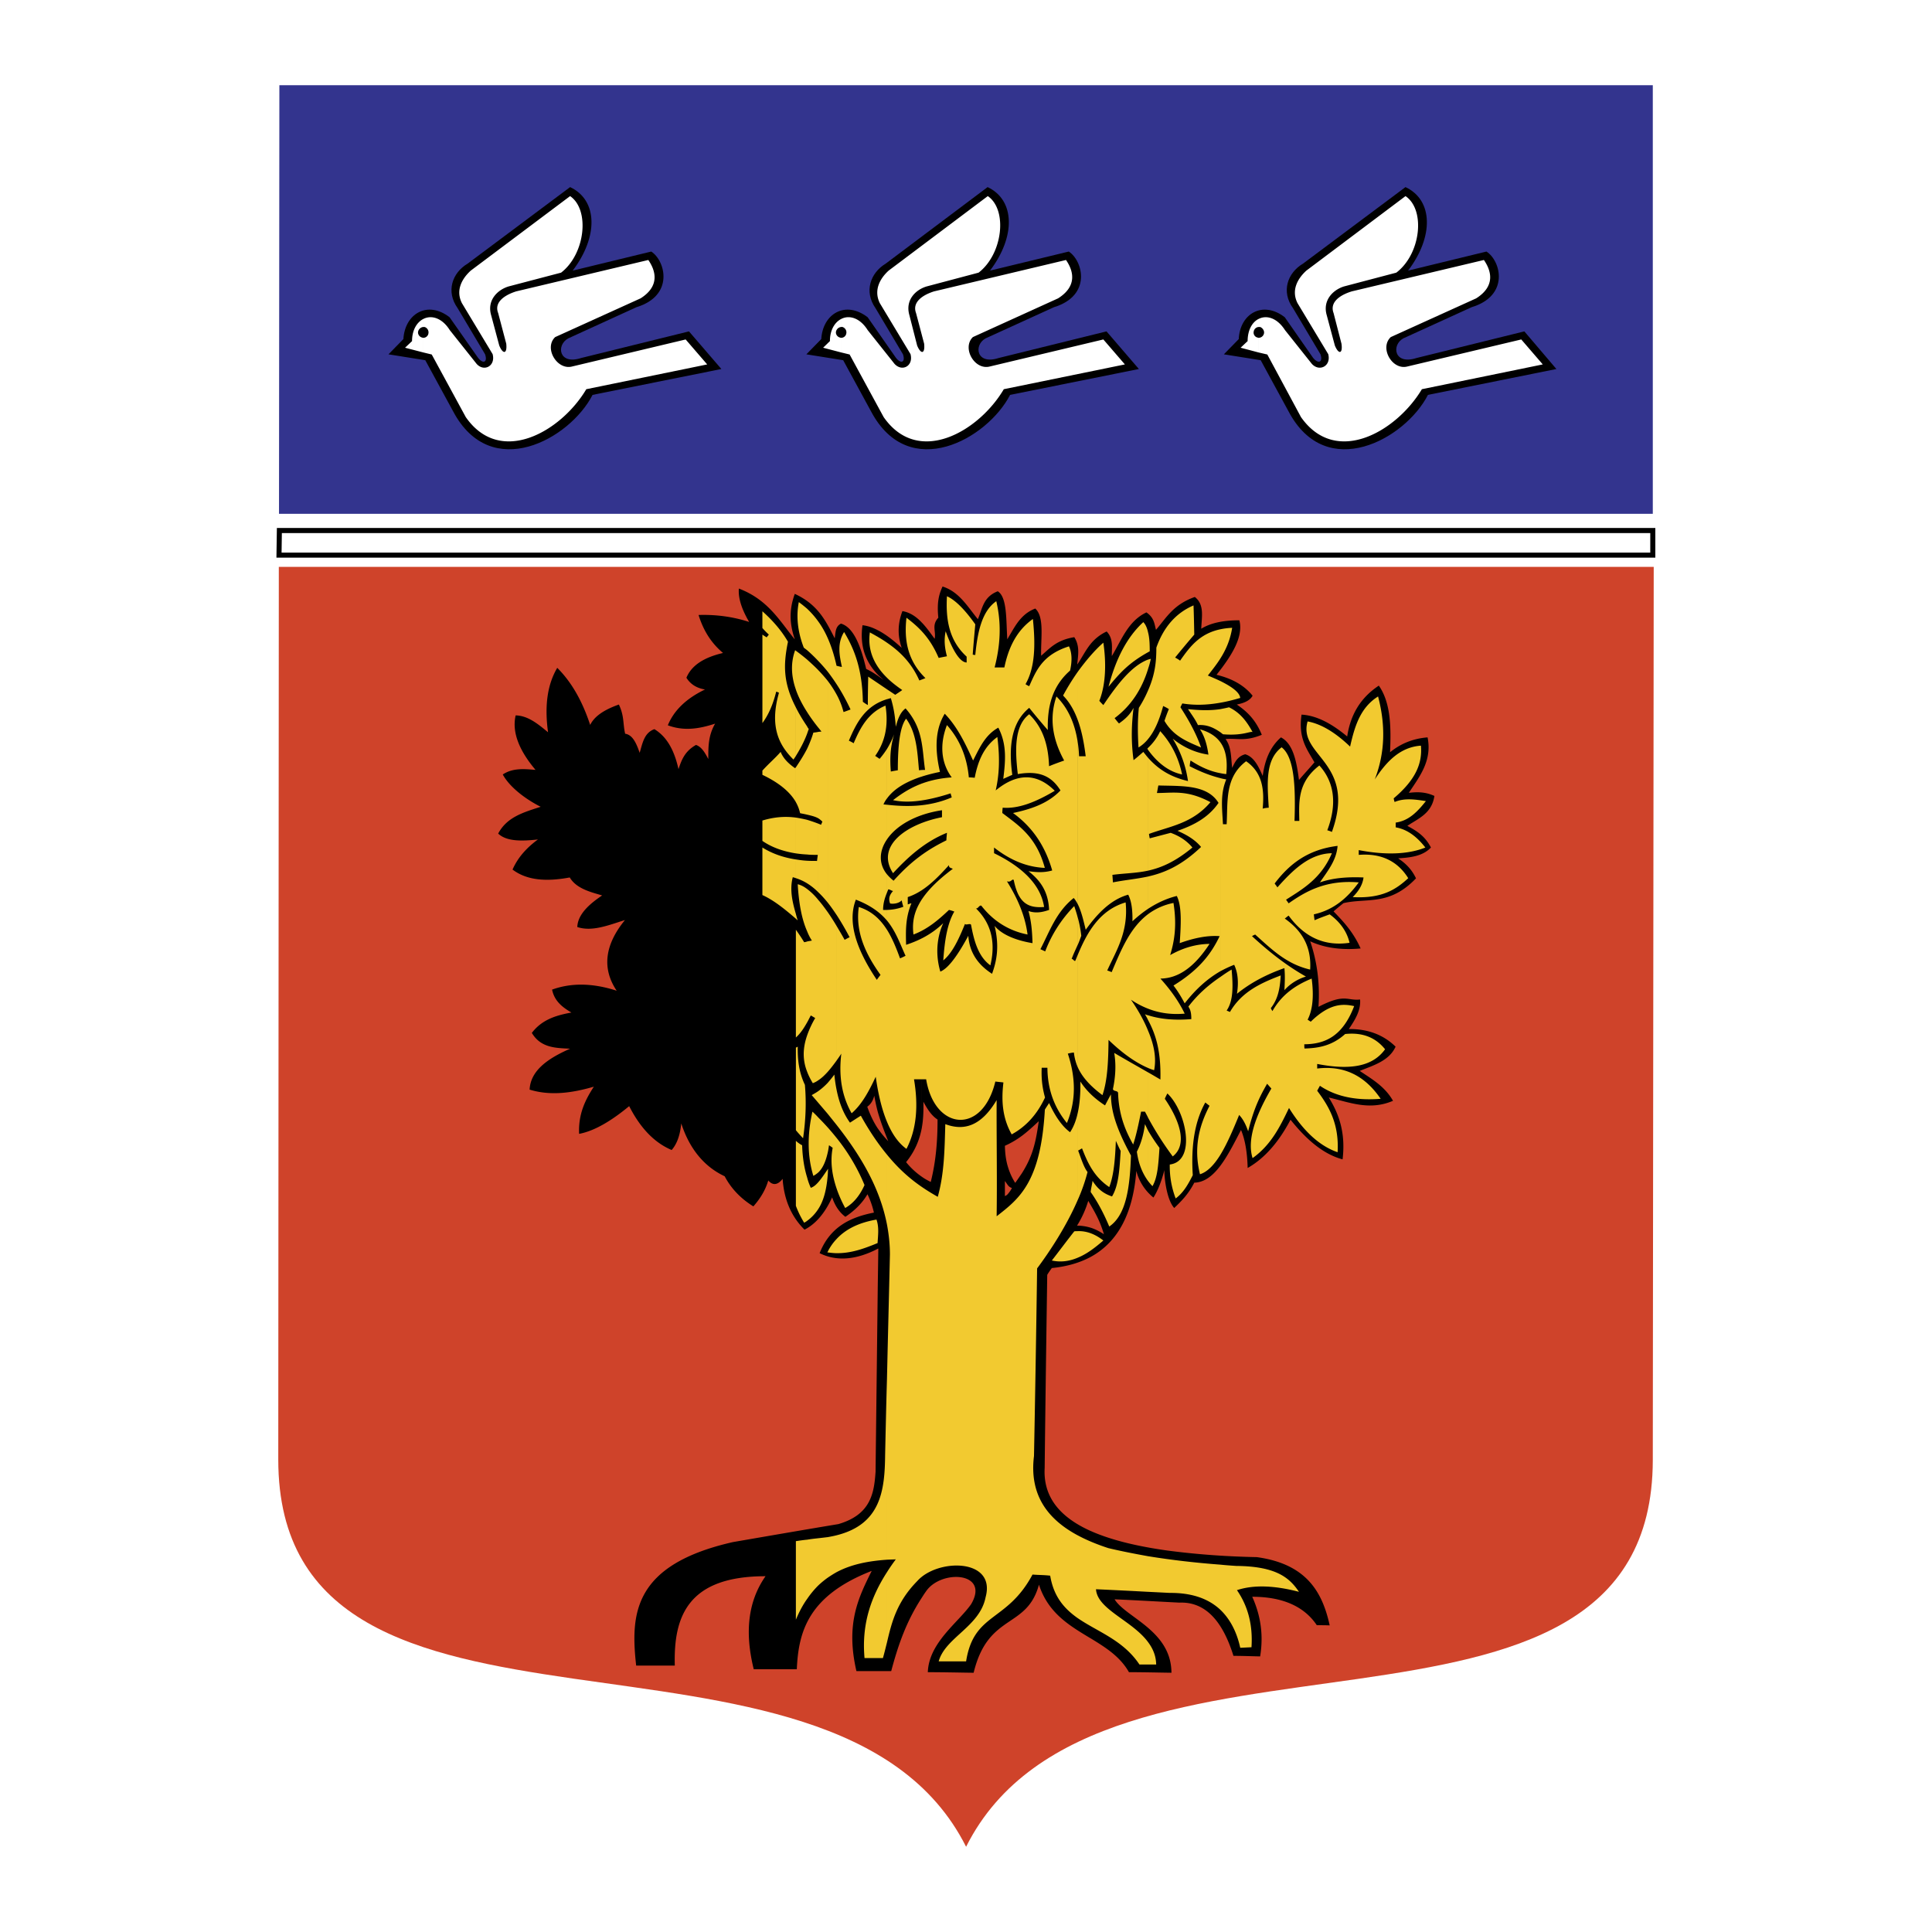
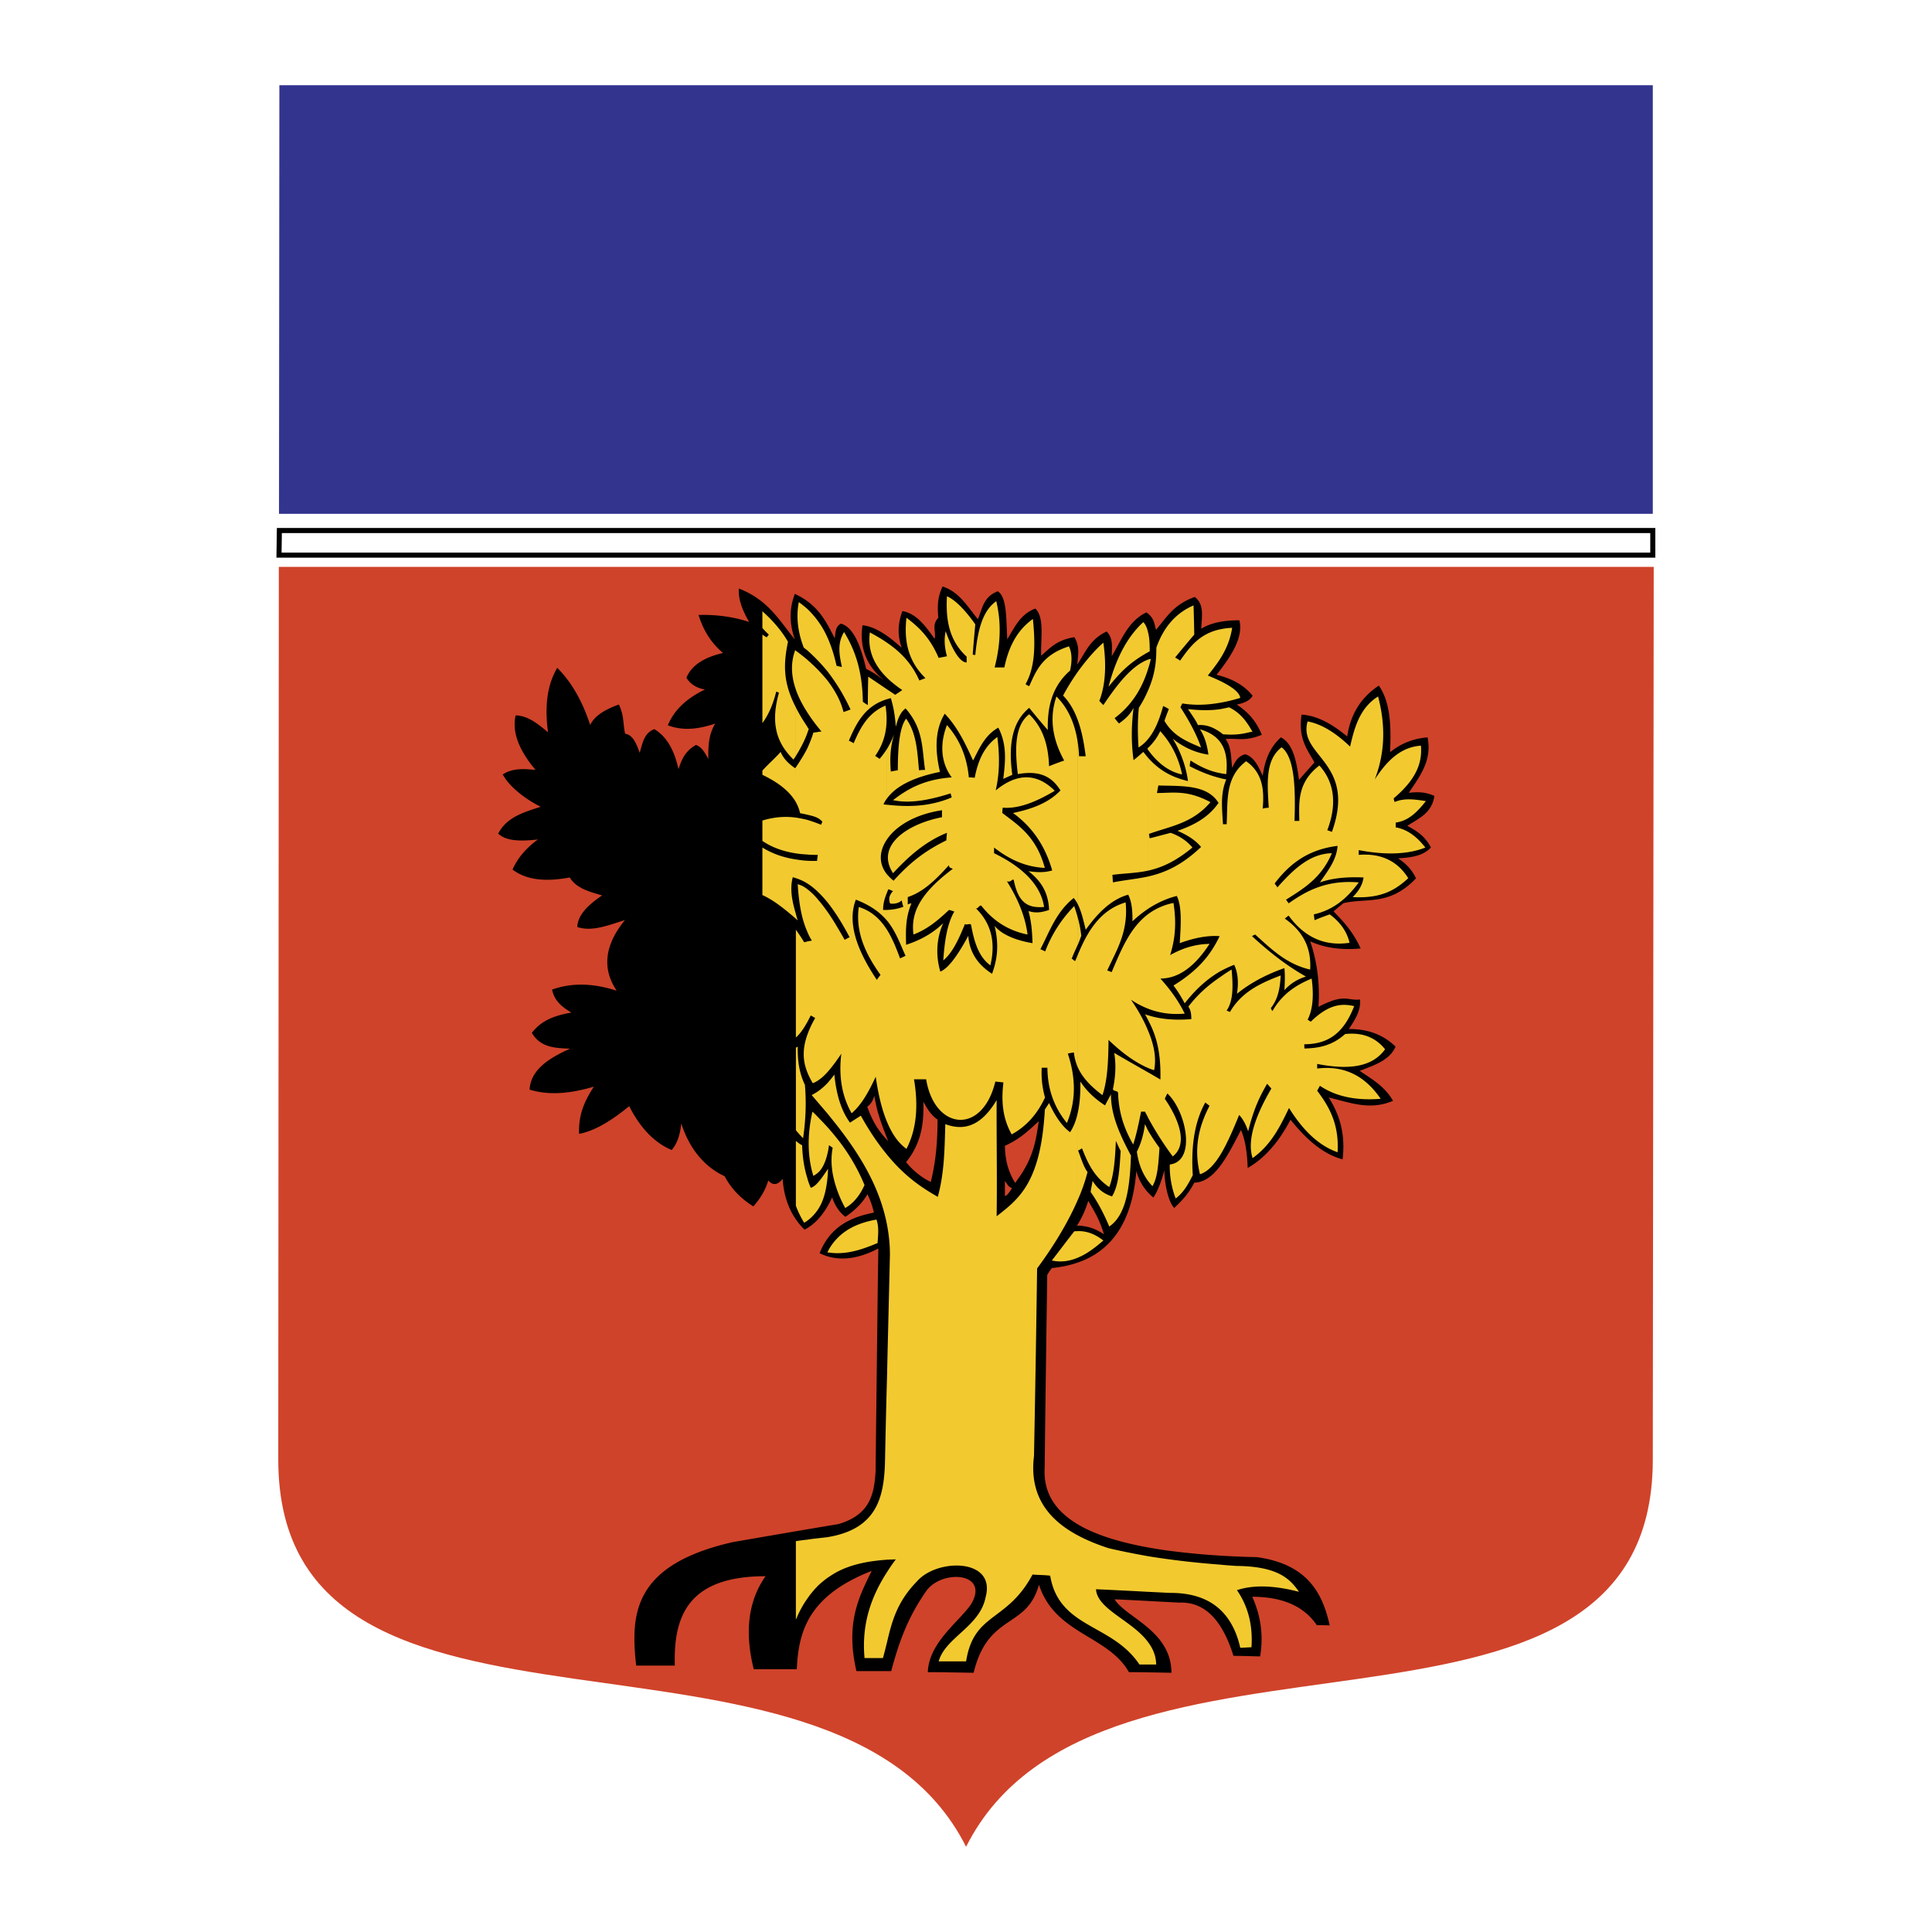
<svg xmlns="http://www.w3.org/2000/svg" width="2500" height="2500" viewBox="0 0 192.756 192.756">
  <g fill-rule="evenodd" clip-rule="evenodd">
-     <path fill="#fff" d="M0 0h192.756v192.756H0V0z" />
    <path fill="#33348e" d="M164.9 51.264V8.504H27.873l-.037 42.76H164.9z" />
    <path d="M164.992 56.557l-.092 89.111c-.055 32.998-55.35 12.342-68.513 38.584-13.2-26.242-68.624-5.641-68.624-38.641l.055-89.054h137.174z" fill="#cf432a" />
-     <path d="M80.452 35.351l3.672.586 2.791 5.127c3.782 7.105 11.584 2.747 13.861-1.666l12.85-2.582-3.23-3.754-10.758 2.656c-2.24.732-2.516-1.301-1.303-1.96l6.828-3.113c3.764-1.153 2.9-4.614 1.469-5.548L98.773 27c2.57-3.388 2.516-7.032-.238-8.333l-10.17 7.637c-1.524.916-2.185 2.783-1.01 4.45l2.735 4.596c.276.824-.22.989-.716.33l-2.809-4.029c-2.222-1.703-4.48-.348-4.626 2.179l-1.487 1.521z" />
-     <path d="M100.15 38.831l12.08-2.473-2.148-2.49-11.381 2.71c-1.506.33-2.736-1.886-1.635-2.948l8.5-3.864c1.91-1.208 1.561-2.71.789-3.827L93.192 29.07c-1.157.366-2.203 1.081-1.799 2.161l.808 3.059c.11 1.044-.331 1.08-.698.183l-.771-3.022c-.44-1.501.606-2.545 1.726-2.875l5.176-1.374c2.406-1.85 2.92-6.263.918-7.637L88.658 27c-.881.805-1.505 1.959-.881 3.241l3.066 5.091c.312 1.19-.844 1.794-1.597.971l-2.68-3.37c-.771-1.227-1.836-1.52-2.625-1.117v.806h.11c.275.091.44.366.385.641a.51.51 0 0 1-.496.439v1.465l.826.201 3.396 6.245c3.452 4.964 9.51 1.429 11.988-2.782zm-16.21-7.015c-.661.33-1.138 1.117-1.138 2.216l-.679.66 1.817.476v-1.465c-.037 0-.073 0-.11-.019-.275-.055-.477-.33-.422-.604a.586.586 0 0 1 .532-.458v-.806z" fill="#fff" />
-     <path d="M38.759 35.351l3.672.586 2.791 5.127c3.782 7.105 11.639 2.747 13.897-1.666l12.851-2.582-3.231-3.754-10.758 2.656c-2.239.732-2.515-1.301-1.285-1.96l6.811-3.113c3.764-1.153 2.901-4.614 1.469-5.548L57.137 27c2.57-3.388 2.515-7.032-.257-8.333l-10.226 7.637c-1.542.916-2.185 2.783-.991 4.45l2.735 4.596c.275.824-.221.989-.716.33l-2.828-4.029c-2.203-1.703-4.461-.348-4.608 2.179l-1.487 1.521zM122.107 35.351l3.672.586 2.791 5.127c3.764 7.105 11.639 2.747 13.896-1.666l12.814-2.582-3.195-3.754-10.758 2.656c-2.258.732-2.514-1.301-1.32-1.96l6.828-3.113c3.783-1.153 2.92-4.614 1.469-5.548L140.484 27c2.57-3.388 2.516-7.032-.258-8.333l-10.225 7.637c-1.543.916-2.203 2.783-.992 4.45l2.736 4.596c.275.824-.238.989-.754.33l-2.809-4.029c-2.203-1.703-4.479-.348-4.59 2.179l-1.485 1.521z" />
    <path fill="#fff" stroke="#000" stroke-width=".505" stroke-miterlimit="2.613" d="M164.9 55.385v-2.454H27.873l-.037 2.454H164.9z" />
-     <path d="M42.248 33.703a.511.511 0 0 0 .496-.439.564.564 0 0 0-.386-.641h-.11v-.806c.79-.402 1.854-.109 2.625 1.117l2.68 3.37c.734.824 1.909.219 1.597-.971l-3.066-5.091c-.643-1.282 0-2.436.881-3.241l9.914-7.436c2.001 1.374 1.506 5.787-.899 7.637l-5.232 1.374c-1.102.33-2.185 1.374-1.745 2.875l.808 3.022c.367.897.808.861.698-.183l-.808-3.059c-.422-1.08.643-1.794 1.799-2.161l13.182-3.131c.771 1.117 1.138 2.619-.771 3.827l-8.518 3.864c-1.138 1.062.147 3.278 1.634 2.948l11.382-2.71 2.148 2.49-12.062 2.473c-2.497 4.211-8.573 7.746-12.024 2.783l-3.396-6.245-.826-.201v-1.465h-.001zm-.11-.019c.037.019.073.019.11.019v1.465l-1.836-.476.698-.66c0-1.099.478-1.886 1.138-2.216v.806a.586.586 0 0 0-.532.458c-.056.274.146.549.422.604zM125.578 33.703a.547.547 0 0 0 .531-.439c.055-.275-.146-.55-.385-.641h-.146v-.806c.789-.402 1.834-.109 2.625 1.117l2.68 3.37c.752.824 1.945.219 1.635-.971l-3.066-5.091c-.643-1.282 0-2.436.881-3.241l9.895-7.436c2.02 1.374 1.523 5.787-.918 7.637l-5.213 1.374c-1.084.33-2.166 1.374-1.727 2.875l.809 3.022c.367.897.807.861.66-.183l-.789-3.059c-.404-1.08.625-1.794 1.818-2.161l13.182-3.131c.77 1.117 1.137 2.619-.771 3.827l-8.52 3.864c-1.137 1.062.111 3.278 1.598 2.948l11.42-2.71 2.146 2.49-12.061 2.473c-2.516 4.211-8.574 7.746-12.062 2.783l-3.359-6.245-.861-.201v-1.465h-.002zm-.074-.019c.018.019.055.019.074.019v1.465l-1.801-.476.699-.66c0-1.099.459-1.904 1.102-2.216v.806a.544.544 0 0 0-.496.458.504.504 0 0 0 .422.604z" fill="#fff" />
    <path d="M108.797 64.267a4.51 4.51 0 0 1 1.615-1.264c.699.732.496 1.63.516 2.454.99-1.648 1.633-3.498 3.451-4.359.789.55.789 1.154.955 1.74 1.045-1.227 1.744-2.527 3.873-3.278.99.77.68 2.015.643 3.168.918-.567 2.166-.842 3.801-.842.422 1.629-.734 3.498-2.277 5.438 1.432.348 2.699.971 3.598 2.088-.275.513-.918.751-1.578.879.973.659 1.873 1.483 2.496 3.021-1.707.696-2.441.312-3.615.421.605.824.531 1.886.66 2.875.275-.568.533-1.154 1.303-1.355.863.256 1.305 1.172 1.744 2.161.203-1.501.68-2.838 1.818-3.846 1.211.623 1.561 2.381 1.799 4.249.514-.604 1.027-1.154 1.543-1.758-.717-1.282-1.635-2.362-1.285-4.761 1.578.091 3.102.971 4.553 2.179.312-2.069 1.248-3.809 3.156-5.073 1.193 1.703 1.23 4.139 1.121 6.647.973-.788 2.166-1.355 3.744-1.483.459 2.326-.77 3.864-1.871 5.531.844-.092 1.633-.11 2.551.312-.256 1.758-1.615 2.252-2.699 2.984.863.477 1.727.953 2.352 2.161-.828.897-2.148 1.007-3.27 1.081.68.458 1.322 1.025 1.781 1.996-2.662 2.784-4.883 1.923-7.232 2.472-.35.275-.68.55-.992.824.973 1.007 1.965 2.051 2.699 3.699-1.965.183-3.635-.073-5.031-.714.717 2.106.973 4.267.826 6.538 2.645-1.373 2.828-.586 4.15-.732.092 1.043-.459 1.977-1.121 2.947 1.891-.018 3.451.568 4.664 1.758-.625 1.393-2.148 1.85-3.58 2.418 1.23.824 2.516 1.557 3.322 2.984-2.35 1.008-4.35.146-6.406-.328 1.047 1.684 1.688 3.57 1.377 6.17-1.982-.529-3.672-2.051-5.195-3.955-1.193 2.271-2.607 3.865-4.277 4.816-.037-1.557-.258-2.838-.662-3.791-1.322 2.545-2.607 5.201-4.662 5.256-.625 1.209-1.322 1.869-2.002 2.527-.844-.934-1.027-3.516-.973-3.809-.312 1.209-.697 2.143-1.102 2.766a5.022 5.022 0 0 1-1.707-2.656c-.312 4.066-1.727 7.051-4.572 8.59v-2.932c.459.146.9.367 1.34.66-.385-1.301-.861-2.125-1.34-2.949V64.267h-.002zm0 88.469c2.039.914 4.645 1.537 7.656 1.959 3.029.402 6.039.604 8.939.66 4.922.676 6.537 3.441 7.271 6.811-.441-.018-.863-.018-1.285-.018-1.322-1.977-3.58-2.838-6.443-2.838.936 2.068 1.1 4.047.789 5.951-.883-.018-1.764-.055-2.662-.055-1.064-3.424-2.773-5.42-5.398-5.311-2.166-.109-4.314-.238-6.461-.33 1.102 1.812 5.654 3.113 5.672 7.326-1.432-.02-2.846-.057-4.24-.057-.881-1.557-2.332-2.471-3.838-3.387v-10.711zm-6.848-91.125c.35-.367.771-.678 1.34-.897.938.861.533 2.985.588 4.707.881-.751 1.523-1.557 3.305-1.85.588.916.367 1.85.295 2.729.477-.696.807-1.392 1.32-2.033v55.927a40.898 40.898 0 0 0-.221-.385 10.297 10.297 0 0 1-1.119 2.473c.459 0 .918.074 1.34.201v2.932c-1.064.566-2.35.951-3.855 1.098-.164.221-.33.457-.459.678-.092 6.428-.184 12.838-.256 19.266-.166 2.93 1.561 4.926 4.57 6.281v10.713c-2.055-1.246-4.203-2.473-5.141-5.348-.367 1.355-.99 2.16-1.707 2.766v-43.805c1.121-1.777 1.396-3.15 1.689-5.201-.551.514-1.102 1.025-1.689 1.465V61.611zm-1.34 1.978c.422-.696.789-1.41 1.34-1.978v51.715a8.998 8.998 0 0 1-1.34.824V63.589zm1.34 97.278c-.422.365-.881.658-1.34.971v-42.779a2.82 2.82 0 0 0 .35-.531.758.758 0 0 1-.35-.219v-1.74c.166.512.387.988.68 1.447.238-.33.459-.66.66-.953v43.804zm-9.968-98.743c.441.458.845 1.025 1.267 1.611.166-.75-.33-1.336.368-2.106-.166-1.666.11-2.417.422-3.113 1.671.531 2.497 2.014 3.525 3.259.459-1.08.531-2.216 1.982-2.783.955.586.826 2.894.955 4.798.037-.073.072-.128.109-.201v50.561c-.109.055-.238.111-.35.166.02.879.129 1.592.35 2.252v1.74c-.129-.146-.221-.312-.35-.477v1.502a.772.772 0 0 0 .35-.275v42.779c-1.34.916-2.717 1.959-3.469 5.055-1.524-.02-3.067-.057-4.572-.057.11-2.947 3.011-4.926 4.314-6.775 1.928-3.24-3.01-3.498-4.498-1.281-.147.201-.275.402-.404.604V117.41c.275.201.587.367.881.514.514-2.033.679-4.066.679-6.227-.643-.422-1.046-1.1-1.414-1.777.018.861 0 1.723-.147 2.547V62.124h.002zm-4.406 66.165l.055-3.719c-.018 0-.037.02-.055.02v-12.014a9.8 9.8 0 0 0 1.047 1.281c-.386-.951-.753-1.904-1.047-2.93v-43.51c.202.146.386.274.588.421-.202-.183-.404-.348-.588-.531v-4.432c.826.421 1.616 1.062 2.387 1.758-.44-1.264-.386-2.454.073-3.663.753.128 1.377.549 1.946 1.154v50.343c-.22 1.227-.698 2.398-1.579 3.479a7.402 7.402 0 0 0 1.579 1.465v41.973c-1.597 2.436-2.405 4.871-3.065 7.344h-1.341v-38.439zm-20.249 37.889h-3.855c-.569-5.127-.331-10.055 9.657-12.324 3.506-.605 6.995-1.209 10.519-1.795 3.195-.934 3.562-3.021 3.708-5.219l.22-18.551v38.438h-2.129c-1.102-4.762.22-7.361 1.524-9.998-6.334 2.473-7.307 6.061-7.472 9.814h-4.296c-.899-3.625-.606-6.738 1.175-9.283-7.638 0-9.198 3.883-9.051 8.918zm20.249-41.588c-2.147 1.117-4.112 1.281-5.801.439 1.046-2.639 3.084-3.59 5.416-4.047a8.352 8.352 0 0 0-.643-1.832c-.569.971-1.359 1.684-2.203 2.252-.587-.439-1.028-1.08-1.322-1.941-.734 1.611-1.671 2.674-2.754 3.223-1.395-1.373-2.056-3.131-2.185-5.072-.496.641-.991.678-1.432.166-.294.988-.808 1.812-1.487 2.582-1.285-.789-2.239-1.814-2.864-3.004-2.037-.953-3.506-2.729-4.332-5.273-.129 1.336-.496 2.123-.955 2.654-1.909-.805-3.249-2.436-4.24-4.377-1.726 1.43-3.434 2.473-4.994 2.766-.092-1.996.624-3.406 1.468-4.707-2.148.623-4.314.936-6.407.293.091-1.904 1.817-3.111 4.039-4.082-1.45-.074-2.919-.074-3.818-1.576 1.01-1.336 2.441-1.758 3.947-2.033-.863-.512-1.689-1.115-1.927-2.287 1.927-.697 4.057-.66 6.444.109-1.487-2.217-1.193-4.579.826-7.051-1.634.513-3.286 1.19-4.755.696.055-1.318 1.285-2.344 2.479-3.15-1.028-.311-2.552-.641-3.231-1.794-2.35.439-4.278.293-5.709-.788.569-1.282 1.469-2.216 2.533-3.003-1.634.183-3.139.202-3.965-.586.881-1.667 2.552-2.124 4.241-2.674-1.707-.861-3.176-2.087-3.782-3.223 1.01-.677 2.185-.549 3.268-.458-1.561-1.85-2.387-3.699-1.983-5.439 1.23.037 2.185.824 3.231 1.685-.367-2.674-.055-4.78.918-6.428 1.322 1.319 2.442 3.131 3.286 5.695.386-.787 1.249-1.465 2.864-2.033.551 1.172.386 1.868.624 2.912.753.11 1.12.953 1.45 1.905.294-1.007.459-1.996 1.469-2.362 1.139.696 1.946 1.923 2.405 3.992.294-.879.605-1.776 1.744-2.417.551.183.899.769 1.229 1.41 0-1.172-.019-2.326.68-3.535-1.561.513-3.103.77-4.718.165.587-1.428 1.762-2.637 3.708-3.571-.79-.128-1.432-.495-1.854-1.172.514-1.245 1.763-2.032 3.653-2.472-1.285-1.081-2.001-2.381-2.441-3.791 1.781-.055 3.47.183 5.048.696-.752-1.282-1.102-2.381-1.028-3.333 2.919 1.117 4.057 3.205 5.581 5.073-.459-1.374-.643-2.783 0-4.542 2.35 1.081 3.121 2.765 3.984 4.432.091-.604.055-1.172.624-1.465 1.285.384 1.983 2.271 2.515 4.523.44.202.808.439 1.156.678v43.511a19.254 19.254 0 0 1-.349-1.611c-.11.439-.312.824-.698 1.1.331.934.68 1.611 1.046 2.16v12.012-61.715c-.496-.256-.991-.439-1.523-.495-.275 1.978.238 3.589 1.523 4.926v57.284h.001z" />
    <path d="M121.758 160.611v-4.506c.516.055 1.047.092 1.598.129 4.039.035 5.324 1.227 6.242 2.582-2.461-.641-4.535-.715-6.188-.166 1.102 1.594 1.598 3.48 1.451 5.695-.367.02-.754.037-1.121.055-.365-1.666-1.064-2.91-1.982-3.789zm0-45.398V97.469c.367-.258.734-.514 1.121-.734.146 1.594.184 3.113-.496 4.084.109.055.221.092.33.146 1.176-2.031 3.104-2.893 5.066-3.645-.072 1.154-.219 2.291-.99 3.262.055.109.092.201.164.291.955-1.684 2.352-2.6 3.912-3.24.238 1.775.092 3.15-.404 4.102.092.055.201.129.312.201 1.871-1.83 3.176-1.812 4.332-1.557-1.176 3.096-2.992 3.791-4.975 3.809 0 .148 0 .275.018.422 1.414-.037 2.754-.273 4.057-1.445 1.91-.203 3.141.475 3.984 1.52-1.322 1.85-3.746 2.051-6.773 1.465v.457c2.459-.293 4.625.514 6.332 3.021-2.312.184-4.387-.164-6.059-1.299a57.63 57.63 0 0 0-.273.494c1.174 1.557 2.203 3.314 2.037 6.135-1.689-.586-3.305-1.941-4.848-4.414-.881 1.832-1.779 3.682-3.635 5-.551-1.758.221-4.104 1.873-6.941l-.422-.477c-.662 1.154-1.305 2.363-1.891 4.744-.258-.752-.551-1.264-.9-1.631-.605 1.484-1.21 2.894-1.872 3.974zm0-18.313c.441-.238.9-.459 1.377-.641.367.77.459 1.758.275 2.893 1.396-1.135 3.012-1.959 4.736-2.564.074.77.037 1.467 0 2.199a4.696 4.696 0 0 1 2.148-1.355c-2.074-1.172-3.781-2.564-5.379-4.029.092-.073.201-.11.312-.165 1.615 1.446 3.104 2.948 5.488 3.497.148-2.379-.898-3.937-2.533-5.09.129-.091.238-.201.387-.292 1.578 2.161 3.58 3.076 6.076 2.71-.275-1.19-1.01-2.125-1.982-2.838-.533.201-.975.348-1.506.586-.037-.22-.055-.403-.074-.586 1.984-.439 3.359-1.648 4.48-3.187-3.23-.274-5.25.861-6.994 2.088-.092-.128-.184-.256-.258-.366 1.762-1.117 3.506-2.143 4.572-4.634-2.203.037-3.855 1.63-5.436 3.407-.092-.146-.184-.256-.275-.385 1.469-1.941 3.305-3.388 6.279-3.754-.111 1.429-.955 2.454-1.764 3.645 1.25-.439 2.719-.567 4.352-.494-.092.732-.477 1.355-1.082 1.959 2.955.165 4.35-.788 5.543-1.887-1.082-1.74-2.754-2.508-4.938-2.326v-.476c2.57.495 4.865.458 6.646-.256-.828-1.062-1.781-1.812-2.957-2.015v-.476c1.34-.184 2.203-1.136 3.012-2.143-1.047-.165-2.148-.33-3.121.091a1.743 1.743 0 0 1-.092-.366c2.258-1.905 2.863-3.553 2.717-5.256-2.074.147-3.434 1.575-4.607 3.37 1.064-2.747 1.064-5.494.33-8.277-1.818 1.135-2.35 3.076-2.791 5-1.377-1.319-2.809-2.252-4.24-2.509-.992 3.479 4.938 4.029 2.424 11.024a2.888 2.888 0 0 0-.459-.165c.99-2.601.715-4.798-.791-6.464-2.184 1.685-2.037 3.607-2 5.53h-.479c.111-3.352 0-6.354-1.285-7.344-1.65 1.246-1.432 3.626-1.285 6.025a3.125 3.125 0 0 0-.605.091c.166-1.794.02-3.571-1.652-4.725-2.146 1.612-1.816 4.029-1.945 6.281h-.367c-.074-1.501-.293-2.985.33-4.468-.201-.037-.404-.073-.588-.128V96.9h.001zm0-19.759v-3.077c.516.714.734 1.722.588 3.168a5.747 5.747 0 0 1-.588-.091zm0-4.084V70.75c.275-.055.57-.11.863-.183 1.176.567 1.818 1.501 2.35 2.472-.256-.11-.953.385-2.955.22-.092-.074-.166-.129-.258-.202zm0-2.949v-2.161c1.139.567 1.91 1.117 1.982 1.685-.678.201-1.34.367-1.982.476zm0-4.413v-2.912c.35-.073.734-.128 1.176-.146-.184 1.172-.606 2.16-1.176 3.058zm0-2.912v2.912c-.367.586-.807 1.136-1.248 1.703.441.183.863.366 1.248.55v2.161c-1.34.238-2.605.274-3.799.073-.057.128-.129.238-.184.385.881 1.355 1.615 2.728 2.055 4.01-1.377-.586-2.752-1.117-3.652-2.655.129-.384.275-.788.439-1.172-.182-.128-.385-.22-.568-.312-.385 1.428-.863 2.527-1.506 3.296v-4.853c.734-1.667.826-2.985.826-4.267.734-2.069 1.965-3.461 3.709-4.212.037.971.055 1.959.074 2.912-.643.75-1.285 1.52-1.91 2.289.166.091.33.183.496.311.955-1.354 1.928-2.691 4.02-3.131zm0 7.967c-1.102.165-2.184.11-3.23 0 .367.549.734 1.044.992 1.593.953-.073 1.652.312 2.238.715V70.75zm0 3.314c-.477-.659-1.193-1.062-2.037-1.3.441.66.697 1.483.844 2.527-1.248-.183-2.459-.696-3.561-1.593a11.053 11.053 0 0 1 1.523 4.23c-1.945-.458-3.084-1.318-3.984-2.326v11.262c1.322-.293 2.699-.879 4.426-2.308-.68-.806-1.469-1.208-2.168-1.465l-2.092.549a4.524 4.524 0 0 1-.074-.439c2.094-.769 4.314-1.026 6.133-3.168-2.332-1.245-3.709-.915-5.342-.915.055-.257.092-.513.146-.751 2.33.073 4.865-.11 6.002 1.739-1.027 1.483-2.496 2.234-4.094 2.784.881.384 1.727.86 2.35 1.611-1.982 1.886-3.67 2.582-5.287 2.948v3.223c.9-.585 1.836-1.025 2.865-1.281.514 1.007.422 2.82.293 4.706 1.469-.531 2.809-.787 3.984-.696-.809 1.667-1.928 3.277-4.607 4.926.439.568.789 1.154 1.119 1.777 1.082-1.393 2.258-2.455 3.561-3.205V77.635c-1.045-.257-2.074-.678-3.064-1.19.018-.201.037-.385.092-.568 1.01.659 1.963 1.081 2.973 1.264v-3.077h-.001zm0 23.405v17.744c-.623 1.008-1.303 1.721-2.037 1.941-.643-2.619-.109-4.779.955-6.83-.146-.111-.295-.221-.422-.33-.992 1.775-1.451 4.119-1.25 7.252-.439.859-.898 1.721-1.707 2.324a8.952 8.952 0 0 1-.588-3.387c2.682-.33 1.635-5.33-.238-7.088-.092.166-.184.35-.256.531 1.34 1.959 2.387 4.506.789 5.75a32.06 32.06 0 0 1-2.461-3.863v-4.523c.424.238.826.477 1.23.715.074-3.041-.551-4.652-1.23-5.934v-.477c1.102.348 2.443.531 4.314.385 0-.457-.037-.896-.293-1.246.899-1.189 2-2.16 3.194-2.964zm0 58.636v4.506c-1.266-1.191-2.992-1.703-5.049-1.686-.715-.037-1.449-.074-2.166-.109v-3.553c2.369.385 4.773.659 7.215.842zm-7.215 9.963v-2.234c.479.641.791 1.355.809 2.234h-.809zm0-48.236c.129.164.275.348.441.512.496-.859.588-2.088.697-3.826a18.879 18.879 0 0 1-1.139-1.723v5.037h.001zm0-11.281c.203.092.404.166.605.221.24-1.191 0-2.527-.605-3.938v3.717zm0-5.914v-9.432a6.292 6.292 0 0 1 2.535-1.117c.348 2.197.109 3.772-.332 5.201 1.176-.659 2.461-1.099 3.93-1.117-1.506 2.307-3.104 3.444-4.902 3.461.973 1.08 1.818 2.234 2.424 3.498-1.286.109-2.499-.037-3.655-.494zm0-25.822c.992 1.374 2.148 2.197 3.396 2.454-.348-1.648-1.045-3.077-2.184-4.322a5.42 5.42 0 0 1-1.213 1.667v.201h.001zm0-8.076c.111-.329.203-.659.275-1.007-.092.018-.184.055-.275.073v.934zm0-1.667c.057-.037.111-.055.166-.091 0-.659-.018-1.337-.166-1.886v1.977zm0-1.977v1.978c-1.945 1.081-2.846 2.106-3.945 3.443.752-2.875 1.891-5 3.469-6.446.238.237.384.603.476 1.025zm0 2.71c-1.652.622-3.084 2.49-4.461 4.541a7.754 7.754 0 0 1-.402-.421c.66-1.667.697-3.791.402-5.805-.863.751-1.762 1.813-2.57 2.93v4.743c.404 1.08.643 2.326.809 3.662h-.662a12.479 12.479 0 0 0-.146-1.483v16.207c.387.751.605 1.758.809 2.582 1.064-1.465 2.404-2.985 4.24-3.498.35.677.441 1.612.422 2.655a12.37 12.37 0 0 1 1.561-1.246v-3.223c-1.174.256-2.312.348-3.506.586l-.055-.75c1.266-.165 2.387-.165 3.561-.421V75.603c-.164-.184-.311-.385-.477-.586-.312.275-.643.568-.973.824-.275-2.051-.184-3.663 0-5.219-.387.751-.938 1.19-1.451 1.557-.146-.146-.293-.348-.439-.531 1.596-1.19 2.697-2.82 3.34-4.908v-.935h-.002zm0 3.076v4.853a3.743 3.743 0 0 1-.953.842c-.092-1.447-.092-2.765.035-3.956a12.02 12.02 0 0 0 .918-1.739zm0 5.732v.202c-.018-.037-.055-.073-.072-.128.017-.019.054-.037.072-.074zm0 16.592v9.432a8.548 8.548 0 0 1-1.707-.898c.717 1.045 1.305 2.088 1.707 3.096v3.717c-1.102-.477-2.387-1.301-3.945-2.801-.02 2.031-.094 4.027-.607 5.512-1.102-.824-2-1.723-2.479-2.82V95.307c.883-2.125 2.111-4.487 4.793-5.274.293 2.948-.938 4.816-1.836 6.793.129.037.275.092.439.166.938-2.198 1.819-4.414 3.635-5.787zm0 10.09a1.292 1.292 0 0 1-.311-.109c.109.201.219.385.311.586v-.477zm0 5.695c-1.119-.641-2.258-1.281-3.377-1.941.201 1.191.129 2.381-.129 3.607.055.258.477.129.514.385.074 2.363.846 3.975 1.506 5.146.293-.879.533-1.996.789-3.277h.387c.109.201.219.402.311.604v-4.524h-.001zm0 5.805v5.037c-.66-.916-.973-1.887-1.119-2.93.422-.807.68-1.758.809-2.748.109.221.201.422.31.641zm0 42.469v3.553a500.252 500.252 0 0 0-5.195-.258c.129 2.016 3.6 3.113 5.195 5.275v2.234h-.861c-1.635-2.455-4.186-3.26-6.17-4.635v-8.258c.918.494 1.947.916 3.066 1.281 1.322.314 2.645.569 3.965.808zm-7.031-29.778v-2.654c.938-.037 1.799.328 2.57.934-.826.713-1.652 1.353-2.57 1.72zm0-5.732a17.6 17.6 0 0 0 .992-2.82c-.387-.494-.68-1.465-.938-2.143.148-.072.258-.146.387-.219.568 1.447 1.176 2.82 2.717 3.863.477-1.227.588-2.893.66-4.615.166.35.312.697.479 1.008-.111 1.758-.184 3.424-.863 4.541-.809-.273-1.395-.695-1.945-1.557-.037.385-.148.697-.184 1.117.623.879 1.266 2.033 1.854 3.443 1.727-1.172 2.057-4.01 2.166-7.088-1.598-2.93-1.982-4.578-2-6.098-.203.367-.404.752-.588 1.1-1.211-.787-1.947-1.594-2.461-2.381.02 1.264-.072 2.307-.275 3.186v8.663h-.001zm0-25.454v-2.82c.166.586.295 1.208.367 1.886-.129.347-.238.659-.367.934zm0-27.25v4.743c-.348-.934-.807-1.74-1.449-2.399.404-.751.898-1.556 1.449-2.344zm0 6.922c-.312-1.996-1.064-3.442-2.111-4.486-.697 2.033-.459 4.157.771 6.391-.514.183-1.027.367-1.506.568-.072-2.033-.568-3.809-1.982-5.183-1.469 1.117-1.432 3.479-1.137 5.97 2.367-.421 3.469.385 4.258 1.63-1.266 1.318-2.955 1.868-4.736 2.252 1.945 1.41 3.213 3.296 3.91 5.732-.898.256-1.652.165-2.367.074 1.102.86 1.982 1.959 2.055 3.864-.643.22-1.303.366-2.055.109.311 1.136.367 2.161.402 3.205-1.559-.256-3.027-.806-3.781-1.722.496 2.07.201 3.517-.256 4.78-1.305-.842-2.241-2.014-2.369-3.791-1.285 2.381-2.148 3.314-2.791 3.572-.605-2.07-.184-3.81.294-4.835-1.157 1.117-2.424 1.74-3.708 2.161-.037-1.374-.074-2.692.532-4.139-.147.018-.257.073-.367.11v-.732c1.616-.531 2.882-1.832 4.112-3.187 0 .256.092.238.386.366-3.708 2.765-4.149 4.761-3.929 6.556 1.414-.531 2.497-1.465 3.543-2.454.166.037.349.092.533.165-.716 1.208-.974 2.985-1.102 4.872.881-.714 1.523-2.051 2.166-3.645.073.165.532-.092.605.092.276 1.483.68 3.149 1.928 4.047.623-2.601-.129-4.414-1.451-5.696.203.11.332-.348.551-.256 1.305 1.685 2.938 2.545 4.609 2.875-.258-2.033-1.121-3.81-2.057-5.311.441.147.496-.293.68-.128.459 2.326 1.449 2.82 3.029 2.692-.332-2.216-2.168-3.993-4.994-5.366v-.567c1.781 1.392 3.434 1.959 5.066 2.033-.844-3.113-2.605-4.23-4.24-5.476 0-.183.018-.384.037-.531 1.561.128 3.285-.55 5.195-1.685-1.764-1.758-3.727-1.813-5.893-.037.348-1.538.439-3.149.164-5.329-1.34.952-1.945 2.417-2.258 4.065-.201-.018-.386-.036-.587-.036-.202-2.216-1.028-3.919-2.185-5.22-.734 1.905-.605 3.754.478 5.22-2.919.201-4.589 1.3-5.856 2.271 1.487.33 3.341.092 5.747-.678.019.11.073.257.11.403-2.185.934-4.351.97-6.462.732v3.461c.9-1.337 2.809-2.509 5.489-2.912v.696c-3.562.696-6.646 2.875-4.883 5.585 1.524-1.648 3.194-3.15 5.379-4.029-.018.256-.055.513-.055.751-1.671.824-3.341 1.868-5.269 4.029a4.393 4.393 0 0 1-.661-.641v1.831c.037-.11.092-.22.129-.33.146 0 .33.146.477.165-.312.348-.496.714-.293 1.245.349.073.899-.018 1.156-.312.037.202.092.403.165.641a4.973 4.973 0 0 1-1.634.312v1.062c.9 1.099 1.304 2.326 1.854 3.516a7.143 7.143 0 0 1-.551.256c-.367-1.007-.771-2.014-1.304-2.857v19.155c.514 1.246 1.157 2.143 1.946 2.711 1.028-1.979 1.193-4.34.753-6.941h1.211c.844 5.109 5.618 5.586 6.903.221.256.037.531.055.807.092-.219 1.795-.109 3.533.826 5.182 1.469-.805 2.553-2.031 3.324-3.68-.332-1.191-.367-2.125-.332-2.967h.57c.018 2.307.771 4.064 1.945 5.512.955-2.289.863-4.596.092-6.922.203-.055.404-.092.605-.111.055.514.184.99.367 1.43V95.307c-.072.183-.146.366-.219.531-.074.165-.332-.311-.387-.128.201-.549.404-.952.605-1.41v-2.82c-.092-.366-.219-.732-.33-1.081a13.08 13.08 0 0 0-2.9 4.523c-.146-.073-.312-.146-.477-.22.936-1.795 1.561-3.699 3.322-5.109.146.165.275.366.385.586V73.972h.004zm0 37.12v8.662c-1.119 2.582-2.754 5.074-4.039 6.795a3393.5 3393.5 0 0 1-.311 18.715c-.479 3.846 1.32 6.281 4.35 7.912v8.258c-1.32-.934-2.387-2.123-2.734-4.229-.643-.074-1.047-.057-1.764-.111-2.551 4.781-5.855 3.754-6.626 8.662h-2.735c.661-2.398 4.112-3.461 4.682-6.408 1.064-3.883-4.792-3.883-6.812-1.613-2.038 2.07-2.552 4.084-3.029 6.135v-7.014c.275-.439.569-.859.881-1.281-.294.02-.587.02-.881.037v-18.057c.092-4.139.202-8.277.294-12.398 0-1.025-.11-2.014-.294-2.984v-6.977c1.763 2.16 3.433 3.277 5.067 4.211.661-2.361.679-4.779.753-7.252 1.817.678 3.542.258 5.121-2.398-.018 3.809.057 7.801 0 11.592 2.223-1.74 4.406-3.352 4.811-10.641.129-.219.275-.42.422-.658.57 1.227 1.23 2.271 2.094 2.912.328-.495.586-1.118.75-1.87zm0 11.74c-.109 0-.219 0-.33.018-.752.951-1.486 1.941-2.24 2.912.938.201 1.781.055 2.57-.275v-2.655zM88.493 79.668c.937-1.3 2.772-2.143 5.287-2.656-.568-2.436-.422-4.34.478-5.805 1.267 1.319 2.057 2.985 2.827 4.67.643-1.245 1.176-2.527 2.516-3.278.9 1.721.697 3.442.496 5.109.293-.128.605-.275.9-.403-.496-3.626.293-5.53 1.688-6.684a72.42 72.42 0 0 0 1.855 2.216c-.057-2.271.402-4.34 2.221-5.933.238-1.044.166-1.85-.111-2.417-2.66.842-3.285 2.454-3.965 3.974a1.749 1.749 0 0 1-.367-.202c.973-1.703.992-3.992.734-6.501-1.633 1.154-2.441 2.875-2.846 4.834h-.973c.551-2.124.717-4.303.166-6.611-1.451 1.007-1.873 3.113-2.094 5.366a1.08 1.08 0 0 1-.256-.037c.072-1.007.164-1.996.256-3.021-1.211-1.703-2.111-2.473-2.827-2.802-.128 2.289.184 4.396 1.964 6.025v.586c-.624-.019-1.34-1.044-2.093-3.113-.184.879-.092 1.685.128 2.49-.275.055-.569.11-.826.165-.918-2.143-2.075-3.132-3.213-4.011-.257 2.253.128 4.304 1.891 6.025-.202.091-.422.165-.605.238-.79-1.776-1.946-2.894-3.231-3.772v3.498c.423.421.937.824 1.524 1.228-.22.164-.459.311-.697.476l-.827-.55v.989l.386-.11c.312 1.044.422 1.887.496 2.857.184-.732.441-1.446.973-1.831 1.817 2.069 1.634 4.047 1.946 6.135a5.8 5.8 0 0 0-.606.037c-.165-1.832-.238-3.718-1.285-5.146-.643.824-.827 2.802-.827 5.146-.22.037-.458.073-.697.128-.092-1.172-.092-2.326.331-3.718a9.153 9.153 0 0 1-.716 1.465v4.944h-.001zm0-15.548v3.498c-1.45-1.428-1.927-2.948-1.707-4.523.568.311 1.156.64 1.707 1.025zm0 4.651l-1.872-1.264c-.019.953-.037 1.905-.037 2.838a3.809 3.809 0 0 1-.496-.33c-.055-3.278-.863-5.292-1.873-6.958-.716 1.153-.459 2.344-.22 3.479-.184-.019-.367-.073-.532-.11v1.832c.532.806.991 1.667 1.395 2.527-.239.091-.478.183-.697.256a7.623 7.623 0 0 0-.698-1.758v21.993c.44.678.881 1.429 1.303 2.234-.165.073-.331.165-.496.256-.275-.495-.551-.952-.808-1.392v13.442c.165-.238.33-.457.477-.695-.275 2.27.055 4.23 1.028 5.951 1.028-.879 1.744-2.234 2.405-3.645.257 1.812.624 3.297 1.12 4.486V92.761c-.661-1.043-1.523-1.868-2.809-2.271-.367 2.563.752 4.798 2.166 6.775-.128.166-.257.33-.367.496-2.056-3.059-2.955-5.77-2.093-8.003 1.469.567 2.424 1.282 3.103 2.087v-1.062h-.385c0-.623.147-1.136.385-1.722V87.23c-.844-1.044-.789-2.326 0-3.479V80.29c-.128-.019-.238-.019-.349-.037.092-.202.202-.403.349-.586v-4.945a8.608 8.608 0 0 1-.734.989c-.165-.11-.293-.202-.44-.293.937-1.337 1.358-2.912 1.028-5.018-1.726.714-2.516 2.198-3.176 3.754a3.689 3.689 0 0 0-.478-.256c.771-1.832 1.652-3.479 3.8-4.139v-.988h.001zm0 46.424v6.977c-.716-3.699-2.644-6.904-5.03-9.943v-3.518c.293 1.484.771 2.51 1.34 3.297.368-.238.734-.477 1.083-.695.881 1.593 1.762 2.857 2.607 3.882zm0 22.36v18.057c-1.799.127-3.524.439-5.03 1.244v-3.68c4.406-1.1 4.81-4.451 4.846-8.004.056-2.545.11-5.09.184-7.617zm0 19.3v7.014c-.128.514-.257 1.045-.404 1.559h-1.835c-.313-3.463.697-6.172 2.239-8.573zm-5.03-31.826c1.414.018 2.68-.422 4.094-1.008.037-.752.166-1.557-.11-2.344-1.799.311-3.084.971-3.984 1.941v1.411zm0-6.465c.22.658.514 1.318.863 1.959.808-.457 1.45-1.227 1.928-2.289a19.246 19.246 0 0 0-2.791-4.707v5.037zm0-52.137v1.832a19.804 19.804 0 0 0-.881-1.246v-3.351c.348.788.642 1.685.881 2.765zm0 2.858a10.677 10.677 0 0 0-.881-1.355v22.122c.294.366.587.787.881 1.227V69.285zm0 23.091v13.442c-.294.402-.587.787-.881 1.117V91.003c.293.421.587.879.881 1.373zm0 16.335v3.518l-.881-1.1v-3.094c.22-.258.44-.514.661-.824.054.549.128 1.043.22 1.5zm0 4.816v5.037c-.459-1.355-.643-2.711-.386-4.047a10.911 10.911 0 0 0-.367-.256c-.037.256-.074.512-.128.732v-2.51c.293.331.587.679.881 1.044zm0 10.092v1.41c-.276 0-.587-.037-.881-.074v-.072a5.13 5.13 0 0 1 .881-1.264zm0 29.557v3.68c-.294.166-.587.35-.881.551v-4.047c.312-.057.605-.112.881-.184zm-.881-35.93c.018-.201.018-.422.037-.641-.019.018-.019.035-.037.055v.586zm0-53.583v3.351a16.555 16.555 0 0 0-.937-1.062v-3.938c.349.477.661 1.026.937 1.649zm0 4.266a15.333 15.333 0 0 0-.937-1.062v5.732c.11.128.202.256.312.384-.092.019-.202.019-.312.037v8.625c.147.092.275.202.404.33-.037.092-.091.201-.128.312l-.275-.11v6.85c.312.293.625.641.937 1.025V67.929h-.001zm0 23.074v15.932c-.312.348-.605.623-.937.842V89.794c.313.349.606.751.937 1.209zm0 17.032v3.094l-.937-1.098v-1.174c.331-.236.643-.511.937-.822zm0 4.449v2.51c-.239 1.061-.569 1.629-.937 1.977v-5.475c.313.311.625.641.937.988zm0 4.176c-.331.475-.624.934-.937 1.281v2.674c.478-.732.808-1.775.937-3.369v-.586zm0 8.223v.072c-.019 0-.019 0-.037-.018.018-.019.018-.037.037-.054zm0 28.476v4.047a9.287 9.287 0 0 0-.937.77v-4.707c.331-.037.643-.074.937-.11zm-.937-91.345v3.938a15.798 15.798 0 0 0-1.12-1.081v-4.139c.386.366.771.788 1.12 1.282zm0 4.853c-.33-.348-.716-.696-1.12-1.062v5.237c.312.495.679 1.007 1.12 1.557v-5.732zm0 6.153v8.625c-.294-.165-.643-.256-1.12-.366v-6.574c.239-.513.458-1.044.624-1.612.166-.018.331-.036.496-.073zm0 9.156v6.85a6.111 6.111 0 0 0-1.12-.897v-2.253c.331.019.661.019.991.019.018-.201.055-.421.074-.604-.367 0-.716 0-1.065-.037v-3.46c.367.108.735.236 1.12.382zm0 7.618a6.24 6.24 0 0 0-1.12-1.099v4.212c.128.33.293.659.477.934-.165.037-.33.055-.477.091v8.077c.128-.221.239-.459.367-.695.147.072.276.164.441.256a9.679 9.679 0 0 0-.808 1.738v3.609c.147.402.349.787.569 1.152a2.22 2.22 0 0 0 .551-.293V89.794zm0 19.063v1.174c-.22-.258-.44-.514-.661-.77.221-.128.459-.257.661-.404zm0 2.639v5.475c-.165.146-.33.256-.496.348-.587-1.904-.624-4.064-.092-6.408.203.181.404.384.588.585zm0 6.445v2.674c-.33.514-.716.896-1.12 1.189v-4.34c.092.367.22.715.367 1.045.276-.091.515-.292.753-.568zm0 35.528v4.707a9.166 9.166 0 0 0-1.12 1.354v-5.914c.312-.055.624-.092.955-.129.055-.001.11-.018.165-.018zm-1.12-80.266v-.732c.037.091.092.165.165.256-.055.165-.11.312-.165.476zm0-12.471v4.139c-.11-.091-.22-.165-.331-.256-.624-1.612-.771-3.15-.496-4.542.277.201.552.421.827.659zm0 5.073v5.237c-.514-.806-.881-1.538-1.12-2.234v-3.882c.404.293.771.586 1.12.879zm0 6.666c-.459-.677-.826-1.3-1.12-1.886v4.834c.44-.714.826-1.428 1.12-2.216v-.732zm0 2.234v6.574c-.22-.055-.441-.091-.698-.146a4.006 4.006 0 0 0-.422-1.099v-3.479c.404-.605.79-1.209 1.12-1.85zm0 7.087v3.46a10.442 10.442 0 0 1-1.12-.11v-3.57c.368.055.735.128 1.12.22zm0 4.083v2.253a5.052 5.052 0 0 0-1.12-.513v-1.868c.368.056.735.11 1.12.128zm0 2.821v4.212c-.551-1.245-.826-2.838-.937-4.688.295.073.607.22.937.476zm0 5.237c-.092.037-.202.055-.294.073-.275-.458-.551-.86-.826-1.245v10.75c.477-.422.808-.953 1.12-1.502v-8.076zm0 9.376v3.609c-.403-1.025-.496-2.18 0-3.609zm0 14.156v4.34a1.568 1.568 0 0 1-.294.184 9.49 9.49 0 0 1-.826-1.684v-6.484c.202.184.403.33.624.441.037 1.134.184 2.197.496 3.203zm0 36.15v5.914c-.422.586-.79 1.283-1.12 2.07v-7.838c.368-.054.735-.111 1.12-.146zm-1.119-40.855c.22.273.458.529.716.805.275-1.867.33-3.625.184-5.328-.625-1.318-.734-2.582-.716-3.811a.826.826 0 0 1-.183.092v8.242h-.001zm0-21.097c.055.055.128.11.183.165a8.56 8.56 0 0 1-.183-.641v.476zm0-26.737v3.882c-.515-1.483-.496-2.765-.074-3.937.018.018.055.037.074.055zm0 5.658c-1.268-2.454-1.268-4.23-.79-6.556-.642-1.117-1.542-2.143-2.552-3.04v1.667c.184.22.404.439.643.659l-.22.275c-.147-.092-.293-.183-.422-.275v8.827c.661-.897 1.083-1.959 1.377-3.132a.87.87 0 0 1 .275.11c-.955 3.351-.019 5.219 1.451 6.666.073-.128.165-.238.239-.367v-4.834h-.001zm0 5.971v3.479c-.643-1.135-1.873-2.032-3.342-2.729v-.421c.661-.732 1.304-1.264 1.818-1.868.239.586.697 1.117 1.45 1.63a.378.378 0 0 1 .074-.091zm0 5.018v3.57c-1.285-.201-2.405-.604-3.342-1.245v-2.033c1.028-.311 2.13-.457 3.342-.292v4.175c-1.193-.183-2.313-.549-3.342-1.19V89.3c1.102.494 2.203 1.373 3.342 2.362v-.476c-.368-1.246-.625-2.454-.312-3.663.11.019.202.055.312.091v-6.041z" fill="#f2ca30" />
  </g>
</svg>